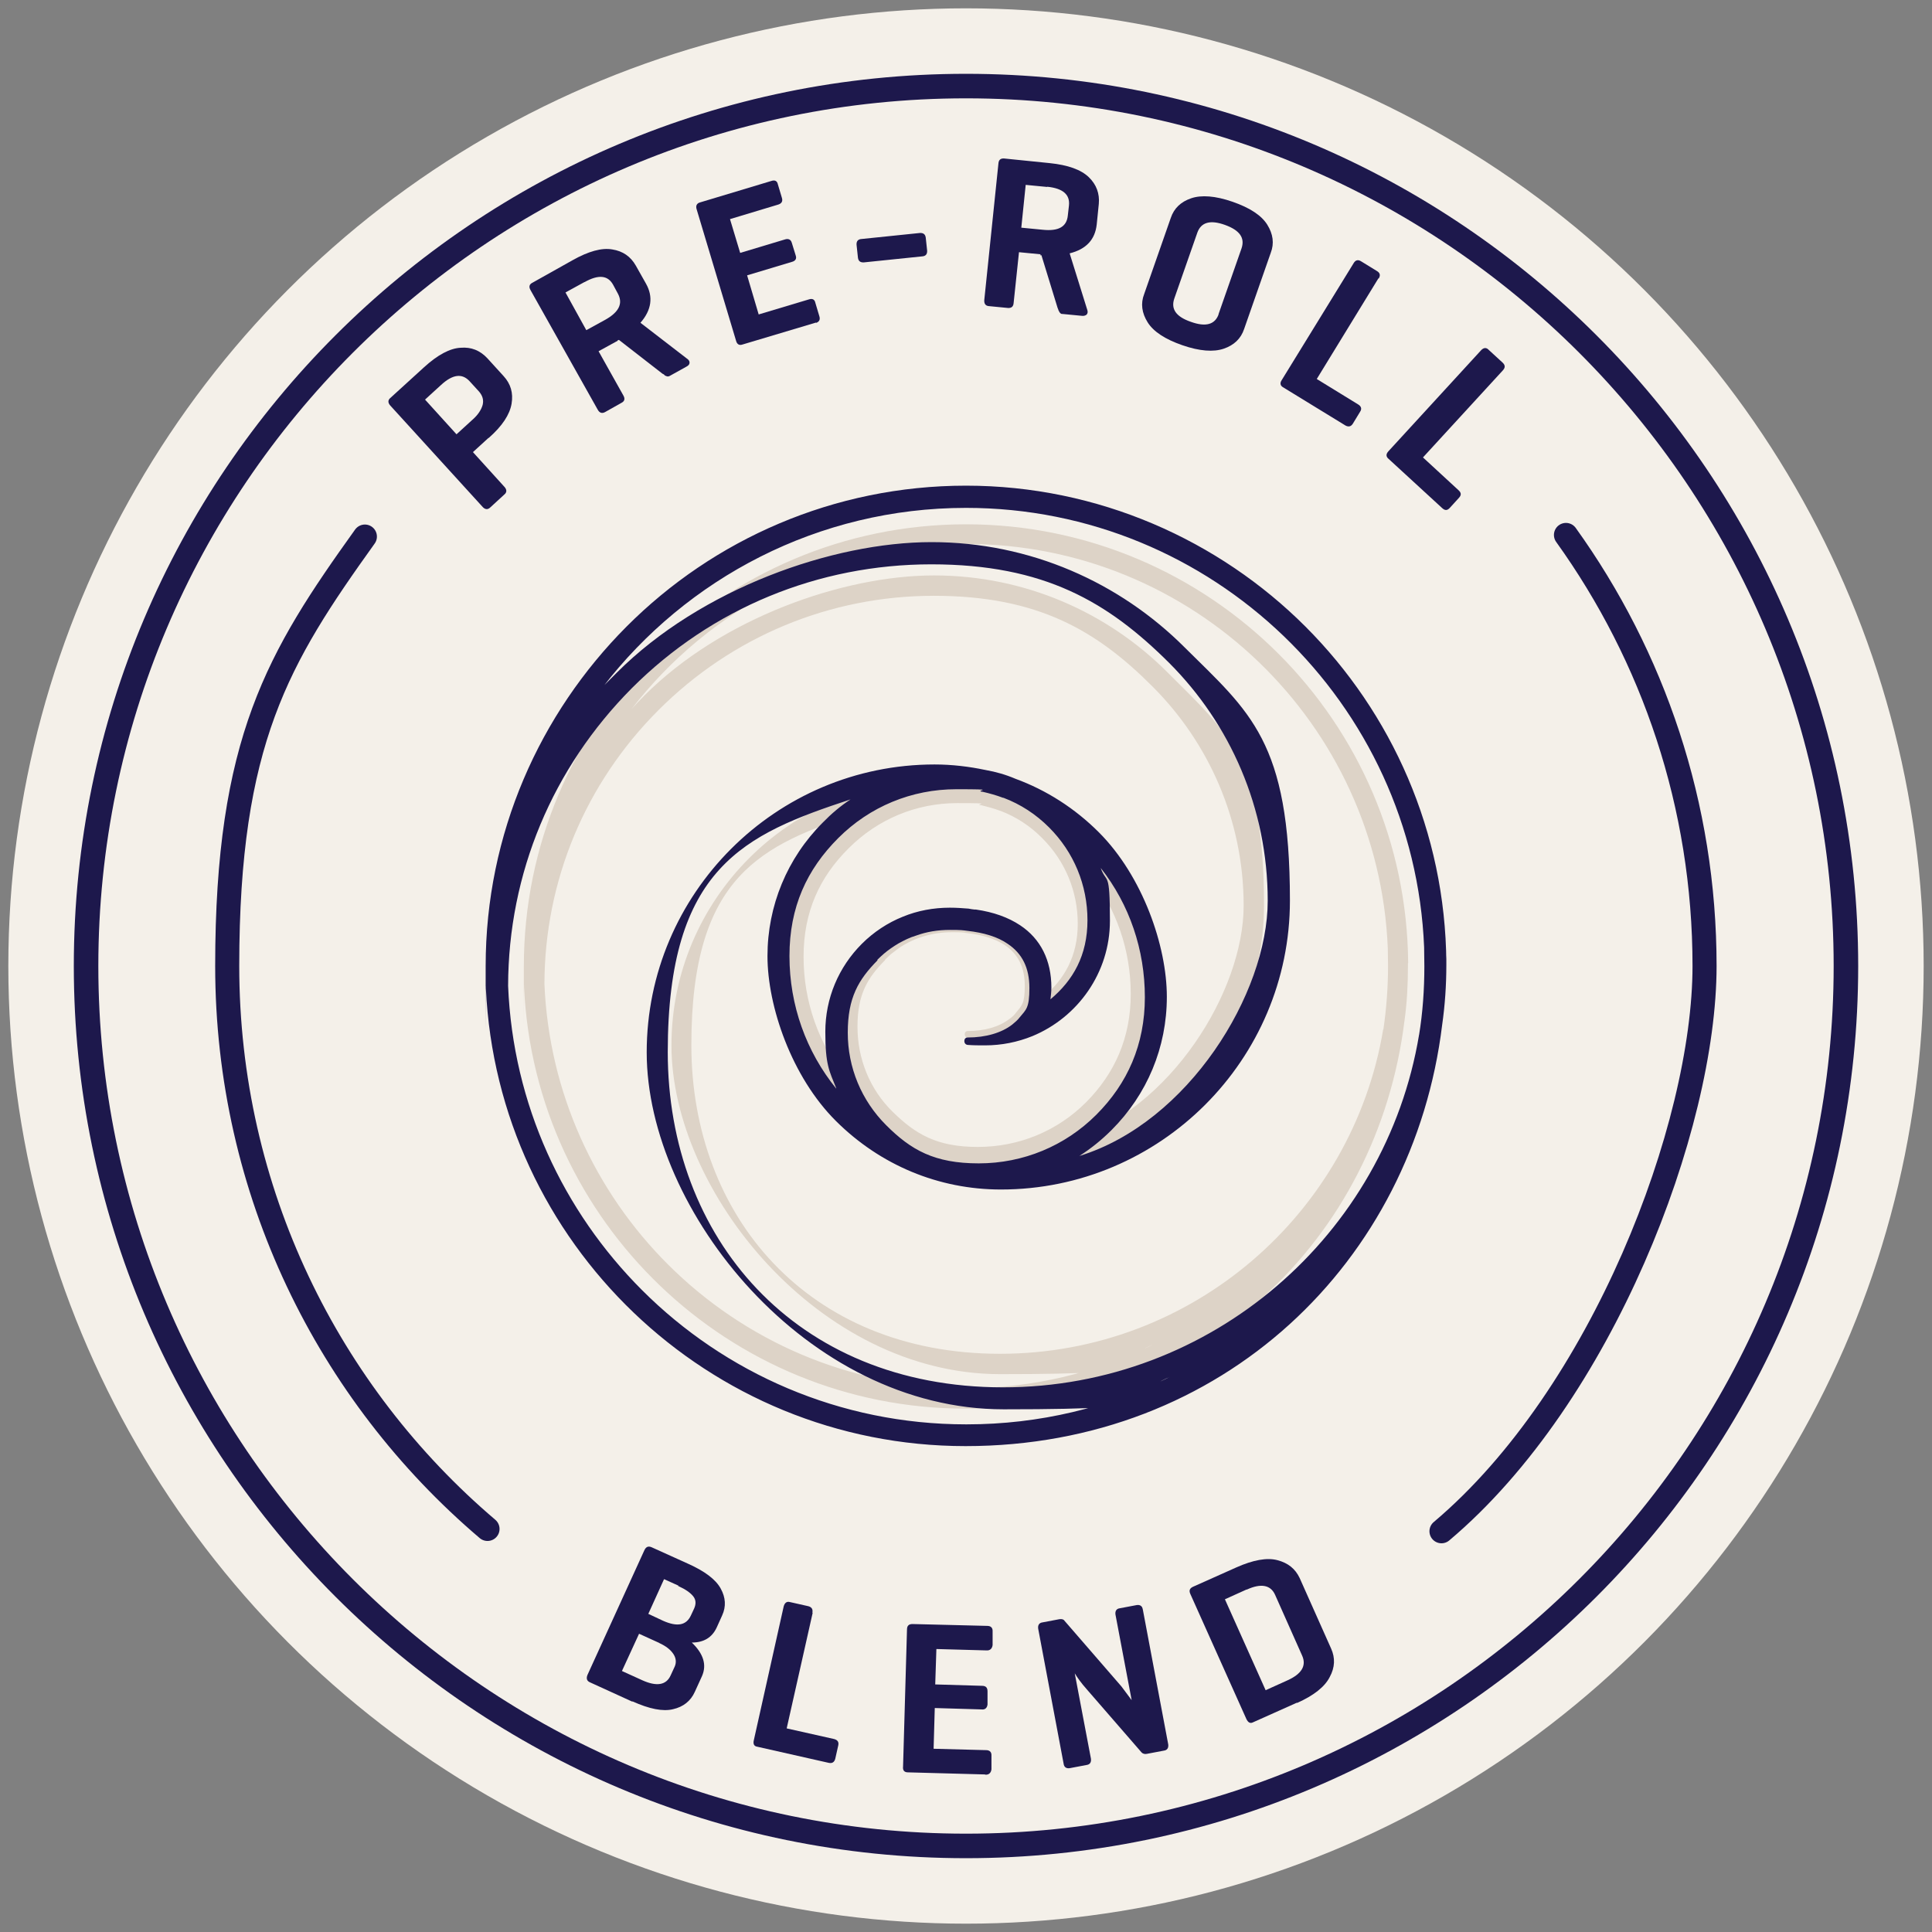
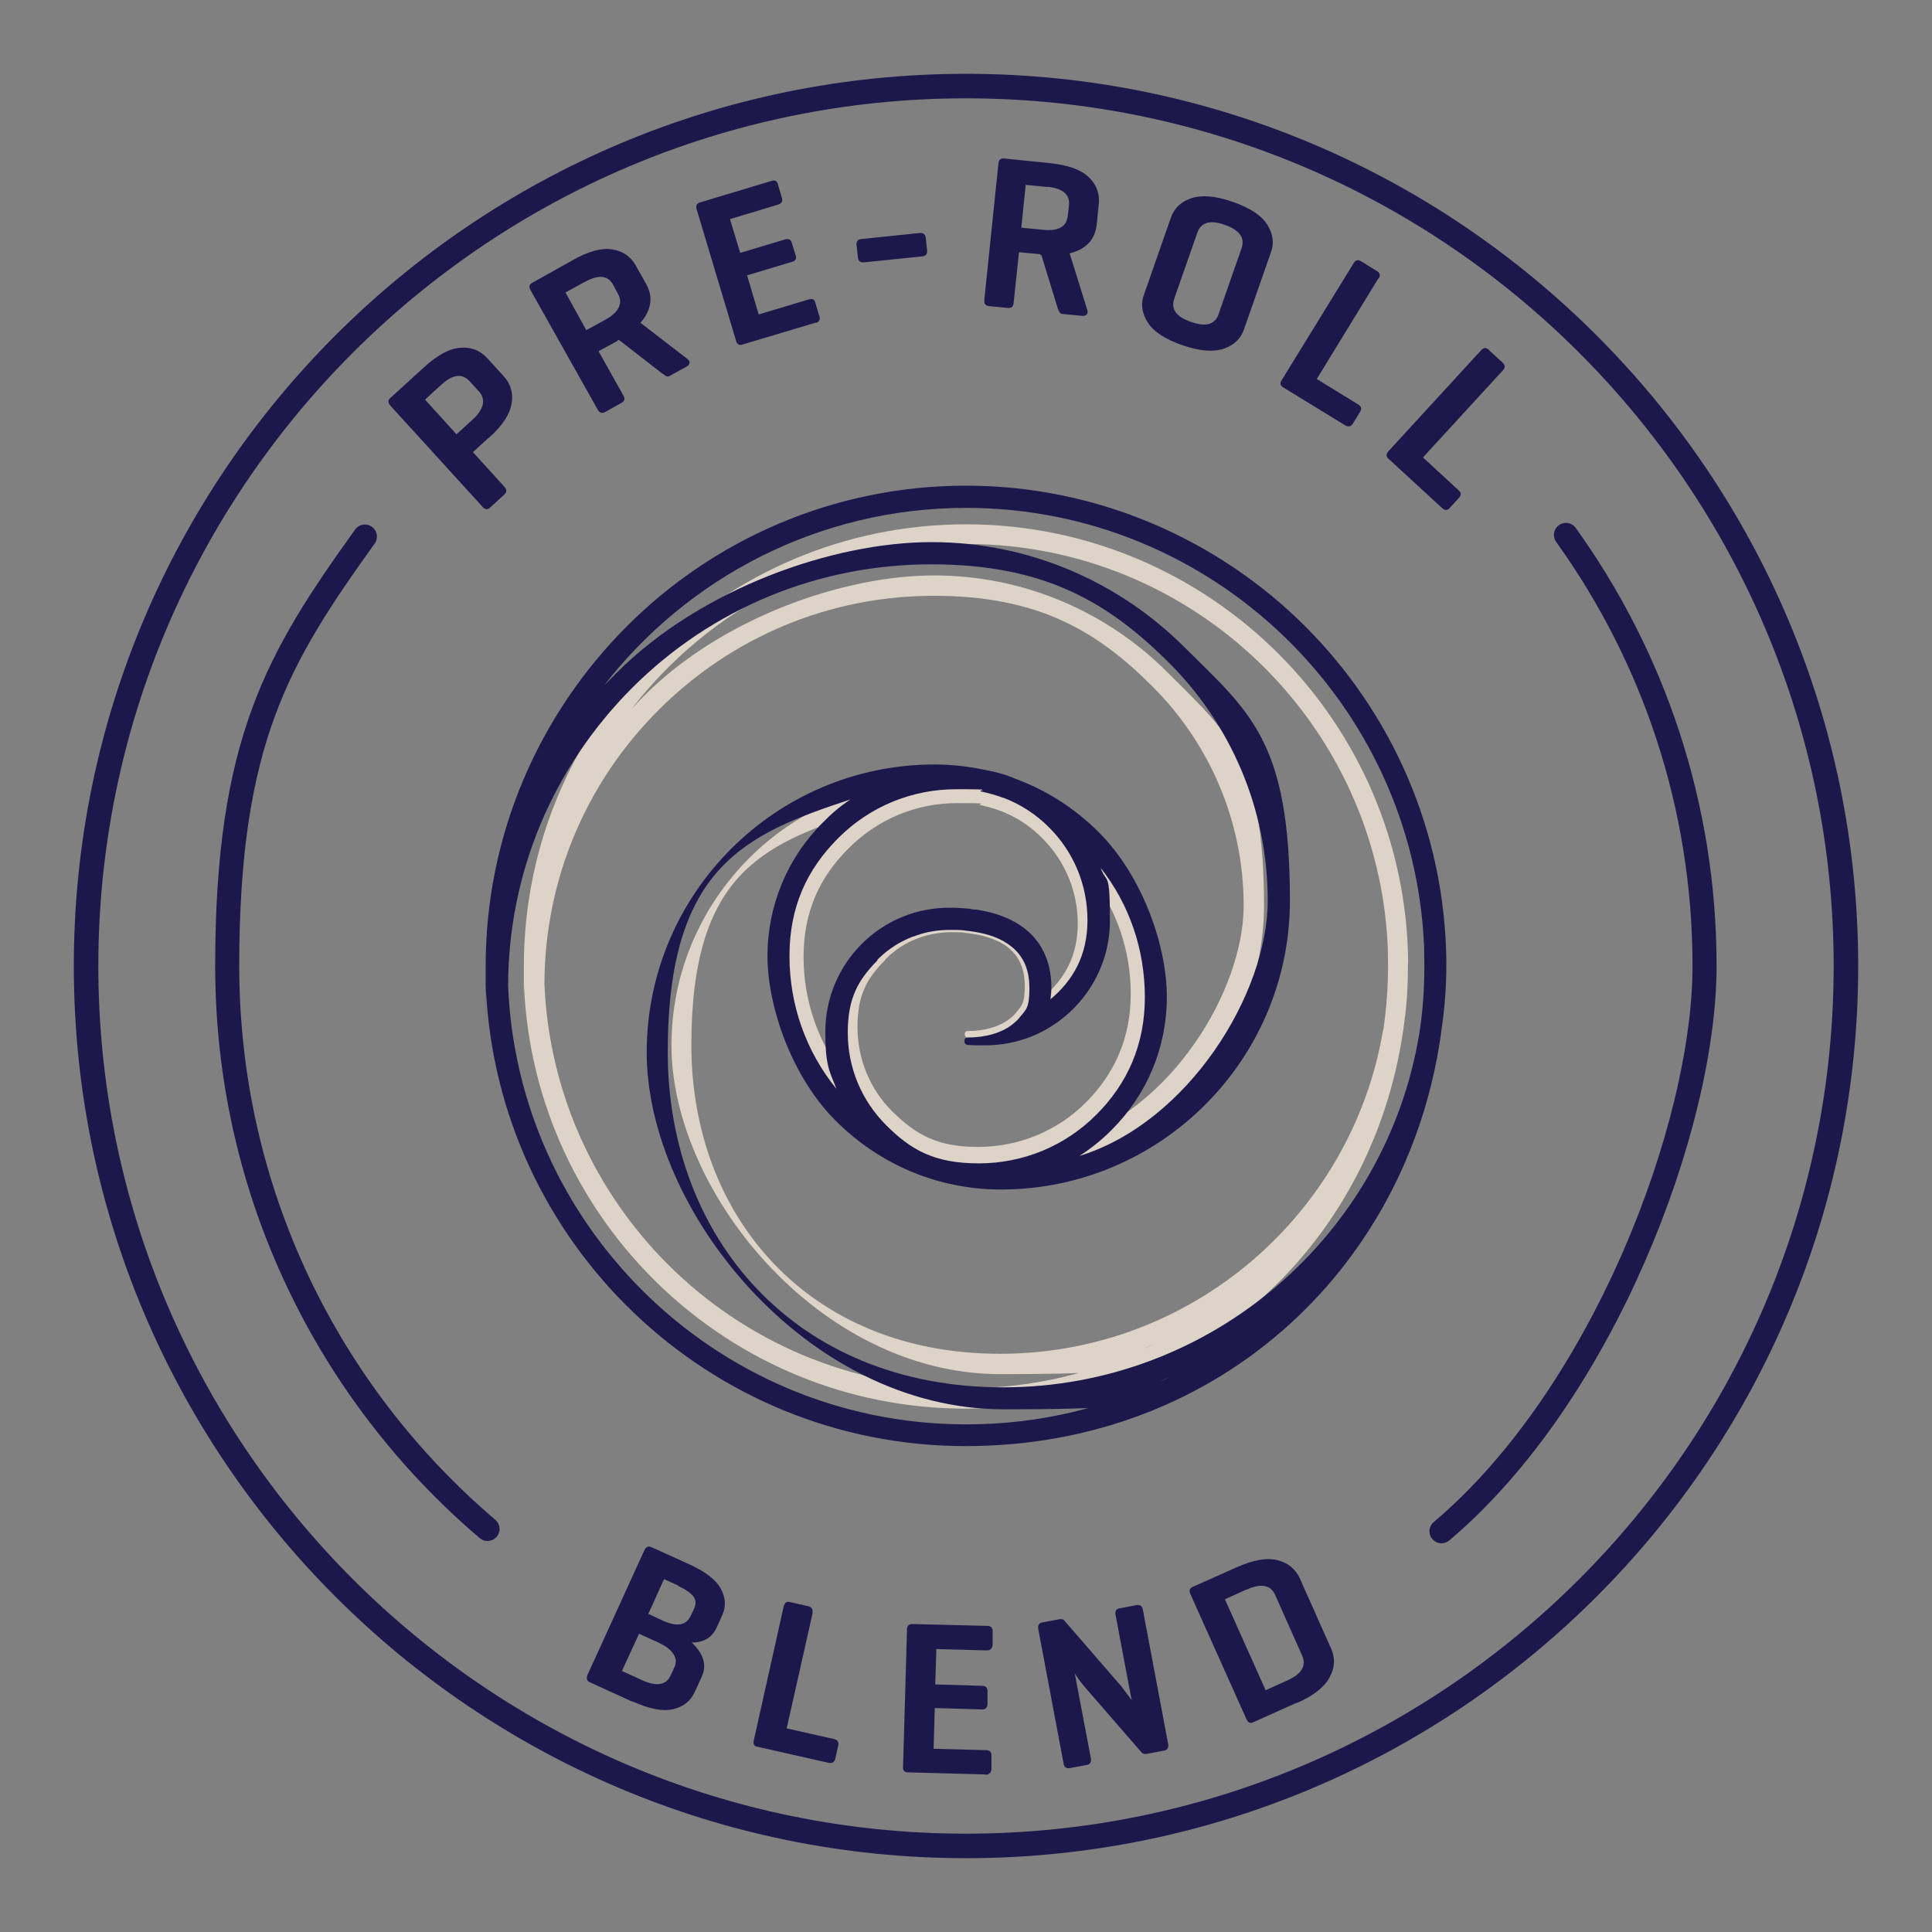
<svg xmlns="http://www.w3.org/2000/svg" id="Layer_1" data-name="Layer 1" version="1.1" viewBox="0 0 835 835">
  <rect x="0" y="0" width="835" height="835" fill="#808080" stroke="none" />
  <defs>
    <style>
      .cls-1 {
        fill: #f4f0e9;
      }

      .cls-1, .cls-2, .cls-3 {
        stroke-width: 0px;
      }

      .cls-2 {
        fill: #ddd3c7;
      }

      .cls-4 {
        fill: none;
        stroke: #1d184c;
        stroke-linecap: round;
        stroke-linejoin: round;
        stroke-width: 10.4px;
      }

      .cls-3 {
        fill: #1d184c;
      }
    </style>
  </defs>
-   <circle class="cls-1" cx="417.5" cy="417.5" r="413.9" />
  <path class="cls-4" d="M210.7,660.8c-68.8-58.5-112.5-145.9-112.5-243.3s22.1-133.4,59.5-185.6" />
  <path class="cls-4" d="M676.8,231.2c37.7,52.5,59.9,116.8,59.9,186.3s-44.2,185.7-113.7,244.3" />
  <g>
    <path class="cls-3" d="M211.3,189.1l-6.9,6.3,13.6,15c1.1,1.2,1.1,2.4,0,3.3l-6.1,5.6c-1.1,1.1-2.3.9-3.3-.2l-39.9-43.8c-1.1-1.2-1.1-2.4,0-3.3l14.6-13.3c5.8-5.3,11.2-8.2,15.8-8.4,4.6-.4,8.4,1.2,11.5,4.5l7.1,7.8c3,3.3,4.2,7.2,3.4,11.9s-4,9.6-9.9,14.8h-.1ZM190.6,166.4l-6.9,6.3,13.6,15,6.9-6.3c2.4-2.1,3.8-4.3,4.4-6.4.5-2.1,0-3.9-1.5-5.7l-4.2-4.6c-3.2-3.4-7.2-3-12.3,1.7h0Z" />
    <path class="cls-3" d="M266.9,147.3l-8.2,4.5,10.7,19.1c.8,1.4.6,2.5-.8,3.2l-7.1,4c-1.3.7-2.4.4-3.2-1.1l-29-51.6c-.8-1.4-.6-2.5.8-3.2l17.3-9.7c6.9-3.9,12.7-5.5,17.2-4.7,4.6.7,8,3.1,10.2,7l4.4,7.8c3.2,5.7,2.4,11.4-2.4,16.9l20.5,15.8c.6.5.8,1.1.7,1.7s-.6,1.1-1.4,1.5l-7.2,4c-.2.1-.5.2-.7.2s-.5,0-.8-.2c-.4-.1-.6-.2-.7-.4s-.5-.4-.9-.6l-18.8-14.6-.5.2h-.1ZM252.6,121.9l-8.2,4.5,9,16.3,8.2-4.5c5.9-3.3,7.7-7,5.5-11.2l-2.1-3.9c-2.3-4.2-6.4-4.5-12.3-1.2h0Z" />
    <path class="cls-3" d="M352.7,139.4l-31.8,9.5c-1.4.5-2.4-.1-2.8-1.7l-17-56.7c-.5-1.5,0-2.6,1.4-3l30.9-9.3c1.5-.5,2.5,0,2.8,1.5l1.7,5.7c.5,1.5,0,2.5-1.5,3l-20.9,6.3,4.4,14.6,19.3-5.8c1.5-.5,2.6,0,3,1.4l1.7,5.5c.5,1.4-.1,2.4-1.7,2.8l-19.3,5.8,5,16.9,21.7-6.5c1.5-.5,2.5,0,2.8,1.5l1.7,5.7c.5,1.5,0,2.5-1.5,3l.2-.2Z" />
    <path class="cls-3" d="M372.3,103.3l25.2-2.6c1.5-.1,2.4.5,2.6,2l.6,5.6c.1,1.5-.6,2.4-2.1,2.5l-25.2,2.6c-1.5.1-2.4-.5-2.6-2l-.6-5.6c-.1-1.5.6-2.4,2.1-2.5Z" />
    <path class="cls-3" d="M449.7,109.9l-9.3-.9-2.3,21.8c-.1,1.7-.9,2.4-2.5,2.3l-8.2-.8c-1.5-.1-2.1-1.1-2-2.6l6.1-58.9c.1-1.7.9-2.4,2.5-2.3l19.7,2c7.8.8,13.5,2.8,16.9,6.1,3.3,3.2,4.7,7.1,4.3,11.5l-.9,8.9c-.7,6.5-4.5,10.7-11.7,12.5l7.7,24.7c.2.8,0,1.4-.4,1.8-.5.4-1.2.6-2,.5l-8.3-.8c-.4,0-.6,0-.8-.2-.2,0-.4-.4-.6-.6s-.2-.6-.4-.7c0-.2-.2-.6-.4-1.1l-7-22.8h-.6l.2-.2ZM452.6,80.8l-9.3-.9-1.9,18.5,9.3.9c6.8.7,10.3-1.3,10.8-6.1l.5-4.4c.5-4.7-2.6-7.4-9.4-8.1Z" />
    <path class="cls-3" d="M494.5,127.1l11.5-32.9c1.4-4.2,4.4-7,8.8-8.5s10.4-1.1,17.9,1.5,12.5,5.9,15,9.9,3.1,8.1,1.5,12.2l-11.5,32.9c-1.4,4.2-4.4,7-8.8,8.5-4.4,1.5-10.4,1.1-17.9-1.5-7.5-2.6-12.5-5.9-15-9.9s-3.1-8.1-1.5-12.2h0ZM526.6,135.9l10-28.6c1.5-4.5-.8-7.8-7.2-10.1s-10.3-1.1-11.9,3.3l-10,28.6c-1.5,4.5.8,7.8,7.2,10,6.4,2.3,10.4,1.2,12-3.3h-.1Z" />
    <path class="cls-3" d="M595.8,120.2l-26.7,43.6,17.9,11c1.3.8,1.7,1.9.8,3.2l-3.1,5.1c-.8,1.3-1.9,1.5-3.2.8l-27.1-16.6c-1.1-.7-1.3-1.8-.4-3.1l31-50.4c.8-1.4,1.9-1.7,3.2-.9l7,4.3c1.3.8,1.5,1.9.6,3.3v-.2Z" />
    <path class="cls-3" d="M649.5,160.1l-34.5,37.6,15.4,14.2c1.2,1.1,1.2,2.1.2,3.2l-4,4.4c-1.1,1.2-2.1,1.2-3.3.1l-23.4-21.5c-.9-.9-.9-1.9.2-3.1l40-43.6c1.1-1.2,2.3-1.3,3.3-.2l6.1,5.6c1.1,1.1,1.1,2.1,0,3.3h0Z" />
  </g>
  <g>
    <path class="cls-3" d="M273.4,735.5l-18.4-8.4c-1.4-.6-1.7-1.7-1.1-3.2l24.6-53.9c.7-1.5,1.7-1.9,3.1-1.3l15.7,7.1c7.4,3.3,12.1,6.9,14.2,10.8,2.1,3.8,2.4,7.7.6,11.6l-2.3,5.1c-2,4.4-5.6,6.6-10.8,6.6,5.1,4.9,6.5,9.7,4.4,14.5l-3.1,6.8c-1.8,4-5,6.5-9.4,7.5-4.4,1.1-10.3-.1-17.6-3.4v.2ZM285,710.1l-8.8-4-7.4,16.1,8.8,4c6.2,2.8,10.3,2.1,12.2-2l1.8-3.9c.8-1.8.6-3.7-.6-5.5s-3.2-3.4-6.1-4.7h0ZM293.2,685.3l-6.2-2.8-6.8,15,6.4,3c6.1,2.7,10,2,12-2.3l1.4-3c.9-2,.8-3.8-.4-5.3s-3.3-3-6.4-4.4h-.1Z" />
    <path class="cls-3" d="M351.2,697.2l-11.2,49.8,20.5,4.6c1.5.4,2.1,1.3,1.8,2.7l-1.3,5.8c-.4,1.5-1.3,2.1-2.8,1.8l-31-7c-1.3-.2-1.8-1.2-1.4-2.8l12.9-57.8c.4-1.5,1.3-2.3,2.7-1.9l8,1.8c1.4.4,2,1.3,1.7,2.8h.1Z" />
-     <path class="cls-3" d="M425.6,766.9l-33.2-.9c-1.5,0-2.3-.8-2.1-2.5l1.7-59.2c0-1.7.8-2.4,2.4-2.4l32.3.8c1.5,0,2.4.8,2.3,2.4v5.9c-.2,1.5-1.1,2.4-2.6,2.3l-21.7-.6-.5,15.3,20.2.6c1.7,0,2.4.8,2.4,2.4v5.7c-.2,1.5-1.1,2.3-2.6,2.1l-20.2-.6-.5,17.6,22.7.6c1.5,0,2.4.8,2.3,2.4v5.9c-.2,1.5-1.1,2.4-2.6,2.3h0Z" />
+     <path class="cls-3" d="M425.6,766.9l-33.2-.9c-1.5,0-2.3-.8-2.1-2.5l1.7-59.2c0-1.7.8-2.4,2.4-2.4l32.3.8c1.5,0,2.4.8,2.3,2.4v5.9c-.2,1.5-1.1,2.4-2.6,2.3l-21.7-.6-.5,15.3,20.2.6c1.7,0,2.4.8,2.4,2.4v5.7c-.2,1.5-1.1,2.3-2.6,2.1l-20.2-.6-.5,17.6,22.7.6c1.5,0,2.4.8,2.3,2.4v5.9c-.2,1.5-1.1,2.4-2.6,2.3h0" />
    <path class="cls-3" d="M493.9,695.5l11,58.4c.2,1.5-.4,2.5-1.8,2.7l-7.4,1.4c-.9.2-1.8,0-2.4-.7l-23.7-27.3c-2.4-2.7-4-5-5.1-6.8l7,36.9c.2,1.5-.4,2.5-1.8,2.7l-7.4,1.4c-1.4.2-2.4-.4-2.6-1.9l-11-58.4c-.2-1.5.4-2.5,1.8-2.7l7.4-1.4c.9-.1,1.7,0,2.1.6l24.7,28.5,4.4,5.9-7-37c-.2-1.5.4-2.5,1.8-2.7l7.4-1.4c1.4-.2,2.4.4,2.6,1.9h0Z" />
    <path class="cls-3" d="M560.5,735.9l-19,8.5c-1.2.6-2.1,0-2.8-1.4l-24.2-54c-.7-1.5-.4-2.5,1.1-3.2l18.8-8.4c7.2-3.2,13.2-4.3,17.7-3.1,4.6,1.2,7.7,3.7,9.6,7.7l13.6,30.5c1.8,4,1.7,8.1-.6,12.3-2.1,4.2-6.9,8-14.1,11.2h0ZM538.7,687l-9.3,4.2,17.6,39.3,9.3-4.2c6.3-2.8,8.4-6.4,6.5-10.7l-11.7-26.3c-1.9-4.3-6.1-5.1-12.2-2.3h-.1Z" />
  </g>
  <path class="cls-3" d="M417.5,803.1c-212.6,0-385.6-172.9-385.6-385.6S204.9,31.9,417.5,31.9s385.6,172.9,385.6,385.6-173,385.6-385.6,385.6h0ZM417.5,42.5c-206.8,0-375,168.3-375,375s168.3,375,375,375,375-168.3,375-375S624.3,42.5,417.5,42.5Z" />
  <path class="cls-2" d="M608.6,416.2c-.4-52.1-21.7-99.3-56-133.6-34.5-34.5-82.4-56-135.1-56s-100.4,21.4-135.1,56c-34.7,34.7-56,82.4-56,135.1s0,5.3.1,8.1v.9c4.7,101.2,88.5,182.1,190.8,182.1s178-73.2,189.7-167.6c1.1-7.7,1.5-15.7,1.5-23.7s0-.8-.1-1.2h.1ZM417.5,599.8c-50.3,0-95.9-20.4-128.9-53.4-31.3-31.3-51.3-73.9-53.3-121.1.1-44.7,17.7-86.8,49.3-118.4,31.8-31.8,74.1-49.4,119-49.4s70.4,15,94.6,39.3c24.2,24.2,39.3,57.7,39.3,94.6s-31.6,88.2-75,101.5c4.5-2.8,8.8-6.3,12.7-10.2,14.1-14.1,22-32.9,22-52.9s-9.6-47.9-27.1-65.4c-9.5-9.5-20.8-16.7-33.1-21.2h0c-3.8-1.5-7.8-2.7-11.9-3.6q-2.7-.6,0,0c-6.6-1.4-13.4-2.3-20.4-2.3-63.1,0-114.5,51.4-114.5,114.5s63.7,142.1,142.1,142.1,45.7-4.5,66.1-12.8c-24.3,12.1-51.9,18.9-80.8,18.9h0ZM365.9,466.3c-12.1-15-18.6-33.4-18.6-52.8s6.9-34.4,19.5-46.9c12.6-12.6,29.2-19.5,46.9-19.5s6.9.4,10.2.9h.2c2.7.7,5.5,1.4,8.1,2.4h.1c6.8,2.6,12.9,6.5,18.2,11.9,9.9,9.9,15.3,23,15.3,36.9s-5.7,24-14.7,31.5c.2-1.5.4-3.1.4-4.7,0-10.8-4.3-19.3-12.5-24.8-4.7-3.2-10.6-5.2-17.6-6.3h-.5c-.8-.1-1.7-.2-2.5-.2-2.4-.2-4.9-.4-7.4-.4-6.5,0-12.8,1.3-18.8,3.7-6.1,2.5-11.5,6.1-16.3,10.8-9.4,9.4-14.5,21.7-14.5,35s1.5,15.5,4.3,22.6h.1ZM382.3,415c.8-.8,1.8-1.7,2.6-2.5,1.9-1.5,3.8-3,5.9-4.2s4.4-2.3,6.8-3.1c4.3-1.5,8.9-2.3,13.5-2.3s4.7,0,7,.4h0c6.5.7,12.1,2.5,16.1,5.1,5.8,3.9,8.7,9.6,8.7,17.6s-1.3,8.5-3.8,11.7c-.8,1.1-1.8,2-3,2.8-4.3,3.3-10.6,5.1-17.8,5.1s0,0,0,0h0c-1.8,0-1.8,2.7,0,3,2.1.1,4.5.2,6.9.2,6.6,0,13.1-1.3,18.9-3.7,18-7.5,30.7-25.3,30.7-45.9s-1.3-14.4-3.7-21c11.4,14.6,17.6,32.5,17.6,51.4s-6.9,34.3-19.3,46.8c-12.5,12.5-29.1,19.3-46.8,19.3s-26.9-5.5-36.8-15.2-15.2-22.9-15.2-36.8,4.3-21.1,12-28.8h-.4ZM597.8,444.9h0c-13.2,79.4-82.4,140.2-165.6,140.2s-133.4-59.8-133.4-133.4,30.5-86.6,72.8-100.5c-3.9,2.6-7.6,5.7-11,9.1-14.1,14.2-22,33.1-22,53.1s9.6,48.1,27.2,65.6,40.8,27.2,65.6,27.2c63.4,0,114.9-51.5,114.9-114.9s-16-74.9-41.8-100.8c-25.8-25.8-61.5-41.8-100.8-41.8s-91.7,18.4-125.2,51.9c-1.9,1.9-3.7,3.8-5.5,5.8,33.4-43.3,85.8-71.3,144.6-71.3,98,0,178.3,77.7,182.2,174.8,0,2.5.1,5,.1,7.6,0,9.4-.7,18.4-2,27.4h-.1Z" />
  <path class="cls-3" d="M625.1,416.1c-.4-56.6-23.6-108-60.9-145.3s-89.5-60.9-146.7-60.9-109.2,23.3-146.7,60.9c-37.5,37.6-60.9,89.5-60.9,146.7s0,5.8.1,8.8v.9c5.1,109.9,96.1,197.8,207.3,197.8s193.5-79.6,206-182.1c1.2-8.4,1.8-17.1,1.8-25.8s0-.8-.1-1.2h0ZM417.5,615.6c-54.6,0-104.2-22.2-140-58-34.1-34.1-55.8-80.2-57.9-131.5.1-48.7,19.2-94.2,53.5-128.7,34.5-34.5,80.5-53.5,129.4-53.5s76.4,16.3,102.8,42.6c26.3,26.3,42.6,62.7,42.6,102.8s-34.3,95.8-81.4,110.3c5-3.2,9.6-6.9,13.9-11.2,15.4-15.4,23.9-35.7,23.9-57.6s-10.4-52.1-29.4-71.1c-10.3-10.3-22.6-18.2-36-23.1h0c-4.2-1.8-8.4-3-12.9-3.8s-3-.6,0,0c-7.1-1.5-14.6-2.4-22.1-2.4-68.6,0-124.4,55.8-124.4,124.4s69.2,154.3,154.3,154.3,49.6-5,71.8-14c-26.5,13.2-56.3,20.5-87.8,20.5h-.1ZM361.5,470.6c-13.1-16.1-20.3-36.2-20.3-57.4s7.5-37.4,21.1-51c13.6-13.6,31.7-21.1,51-21.1s7.5.4,11.2,1.1h.2c3,.7,5.9,1.5,8.8,2.6h.2c7.4,2.8,14,7.1,19.7,12.8,10.7,10.7,16.6,24.9,16.6,40.1s-6.2,26-16,34.2c.2-1.7.4-3.3.4-5.1,0-11.7-4.6-21-13.5-26.9-5.1-3.4-11.5-5.7-19.1-6.8h-.6c-.8-.1-1.8-.2-2.6-.4-2.6-.2-5.2-.4-8.1-.4-7.1,0-14,1.3-20.3,3.9-6.5,2.6-12.6,6.6-17.7,11.7-10.1,10.1-15.8,23.6-15.8,38s1.7,16.9,4.7,24.4v.2ZM379.2,414.8c.9-.9,1.9-1.8,2.8-2.6,2-1.7,4.2-3.2,6.4-4.5,2.4-1.3,4.7-2.5,7.4-3.3,4.6-1.7,9.6-2.5,14.7-2.5s5.2.1,7.6.4h0c7.1.8,13.1,2.6,17.4,5.6,6.3,4.2,9.4,10.4,9.4,19.1s-1.4,9.3-4.2,12.7c-.9,1.2-2,2.1-3.2,3.1-4.6,3.6-11.5,5.6-19.3,5.6s0,0,0,0h0c-1.9,0-1.9,3,0,3.2,2.4.2,4.9.2,7.5.2,7.2,0,14.1-1.4,20.5-4,19.6-8.1,33.5-27.4,33.5-49.8s-1.4-15.7-4-22.9c12.5,15.9,19.1,35.4,19.1,55.9s-7.5,37.3-21,50.8c-13.5,13.5-31.6,21-50.8,21s-29.3-5.8-40-16.5c-10.7-10.7-16.6-24.9-16.6-40s4.6-22.9,12.9-31.3h-.1ZM613.3,447.3h0c-14.4,86.3-89.6,152.3-179.8,152.3s-144.9-65-144.9-144.9,33.2-94.1,79-109.2c-4.3,2.8-8.3,6.2-12,10-15.4,15.4-23.9,36-23.9,57.7s10.4,52.2,29.6,71.3,44.4,29.6,71.3,29.6c68.8,0,124.9-56,124.9-124.9s-17.3-81.4-45.5-109.4c-28-28-66.7-45.5-109.4-45.5s-99.7,20.1-136,56.4-4,4.2-6.1,6.3c36.2-47.1,93.2-77.5,157-77.5,106.5,0,193.7,84.5,198,189.9,0,2.7.1,5.5.1,8.2,0,10.1-.7,20.1-2.3,29.8h-.1Z" />
</svg>